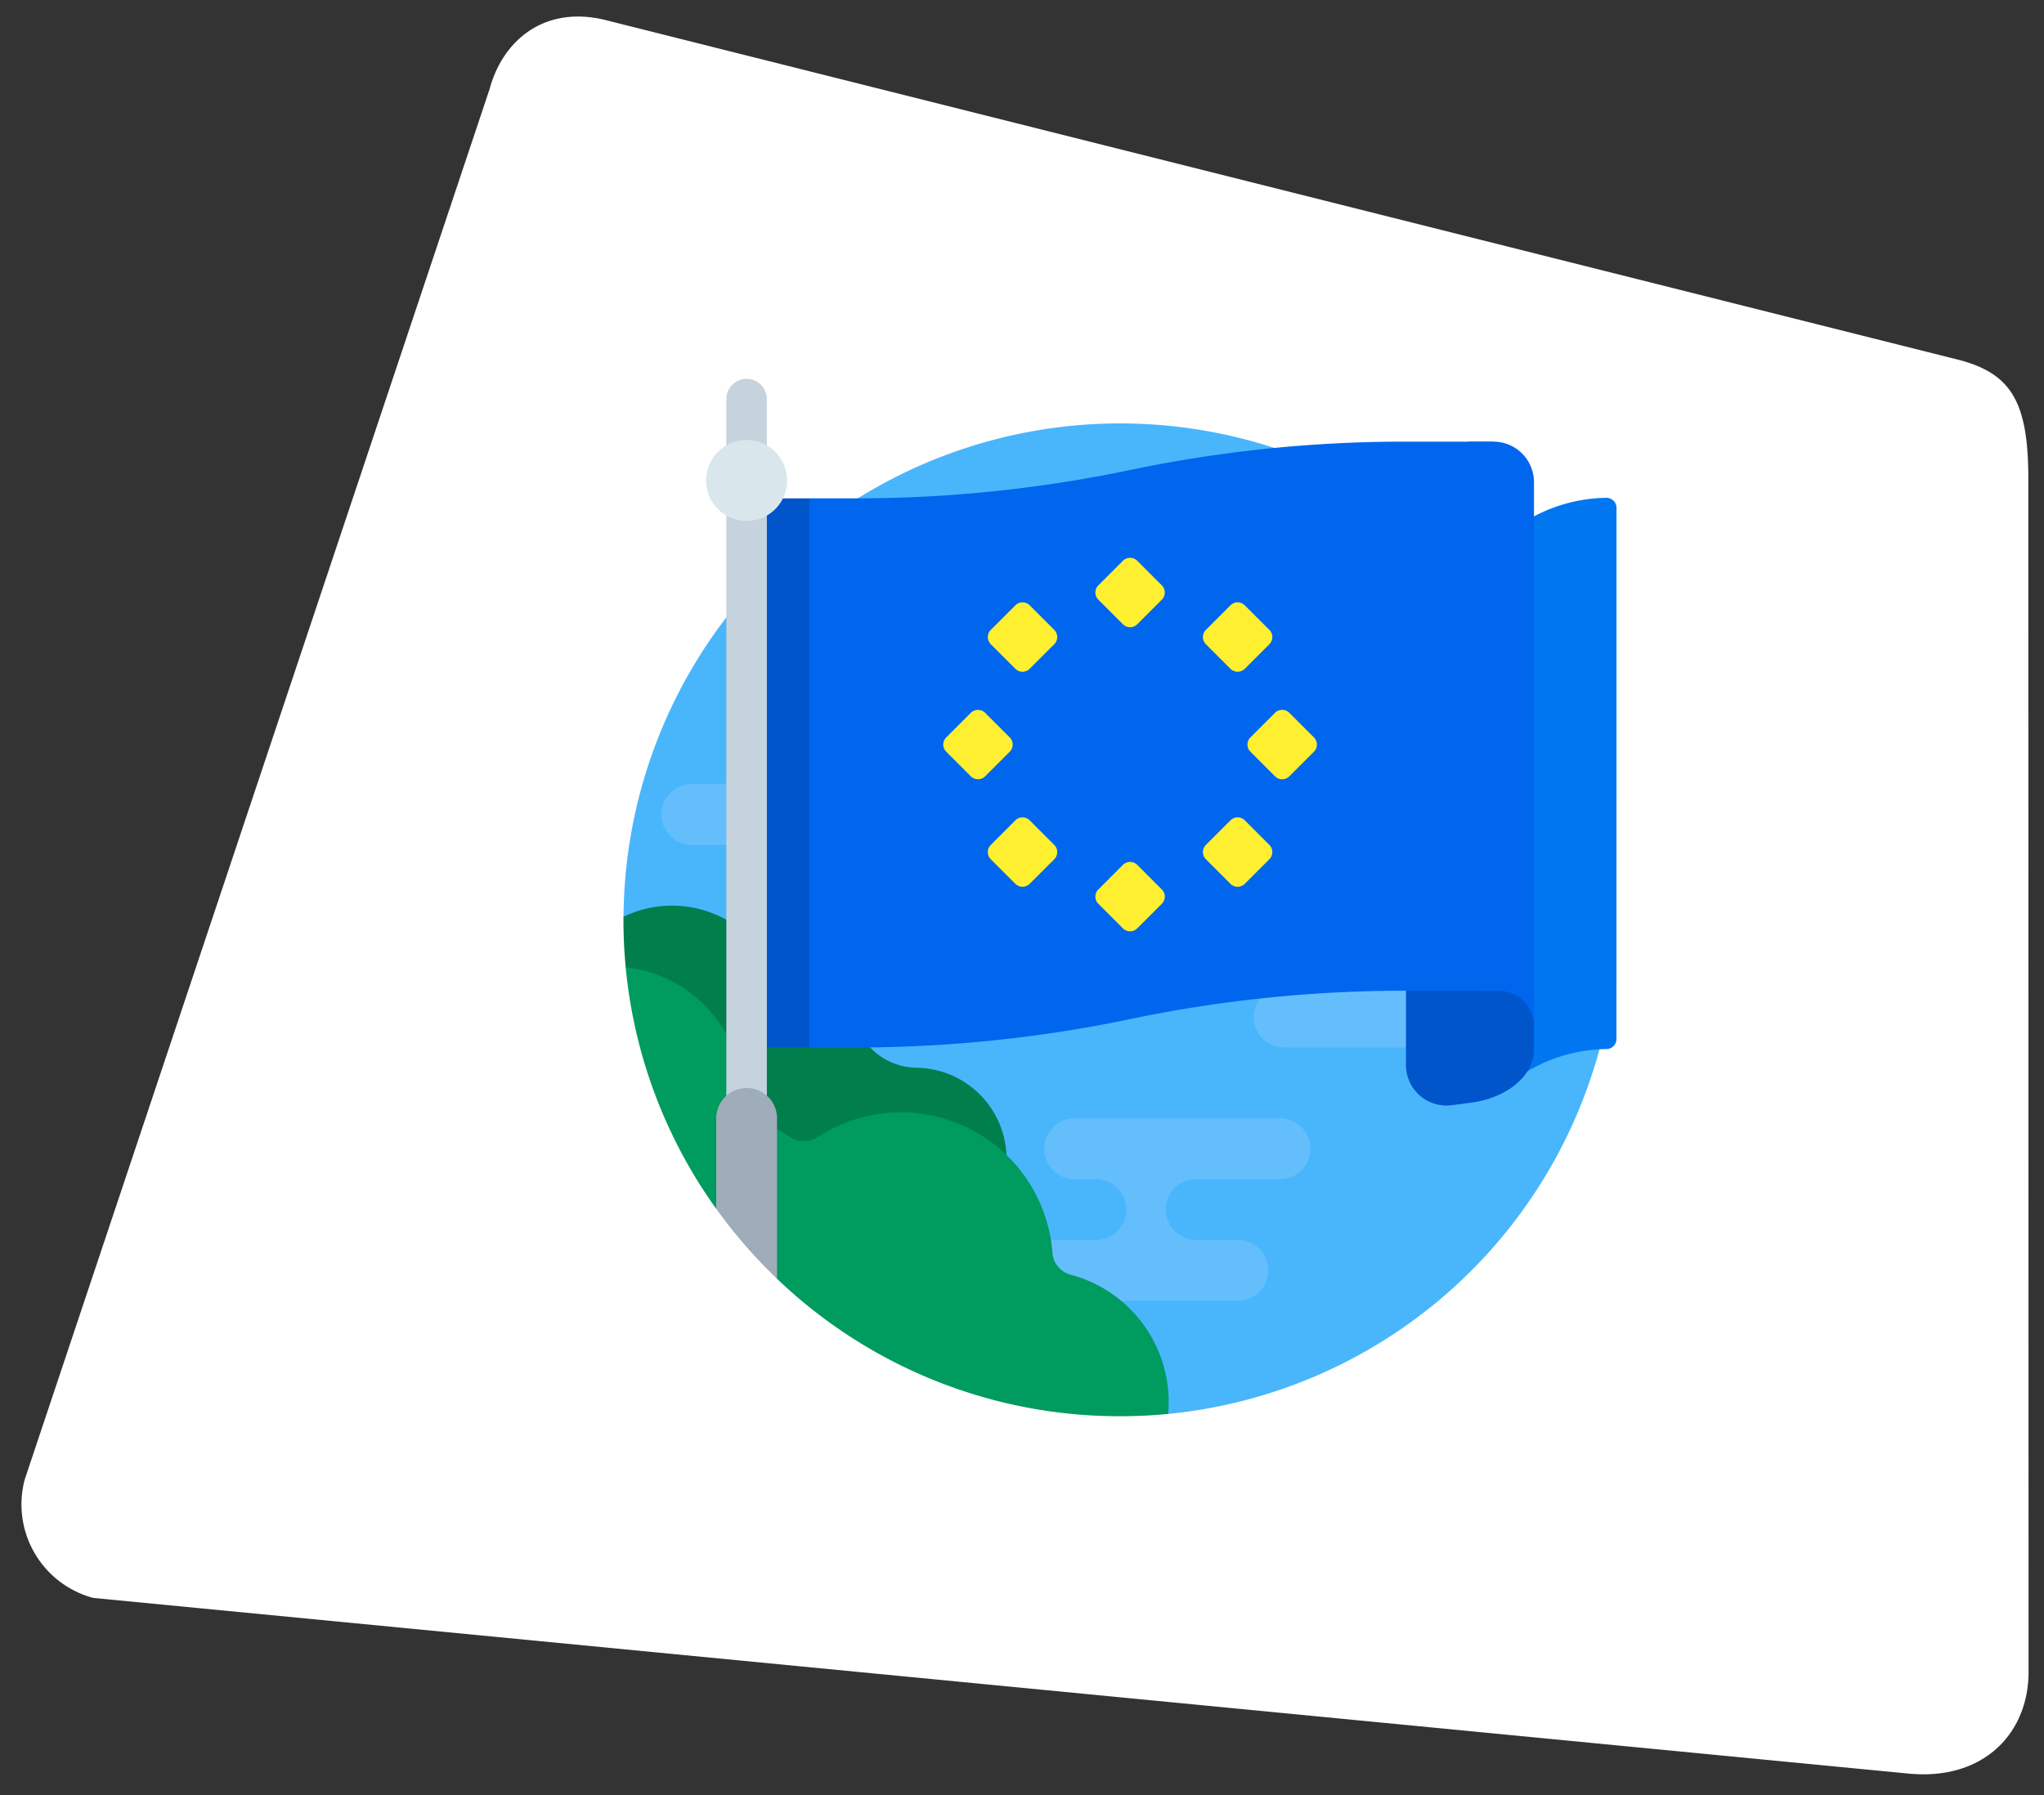
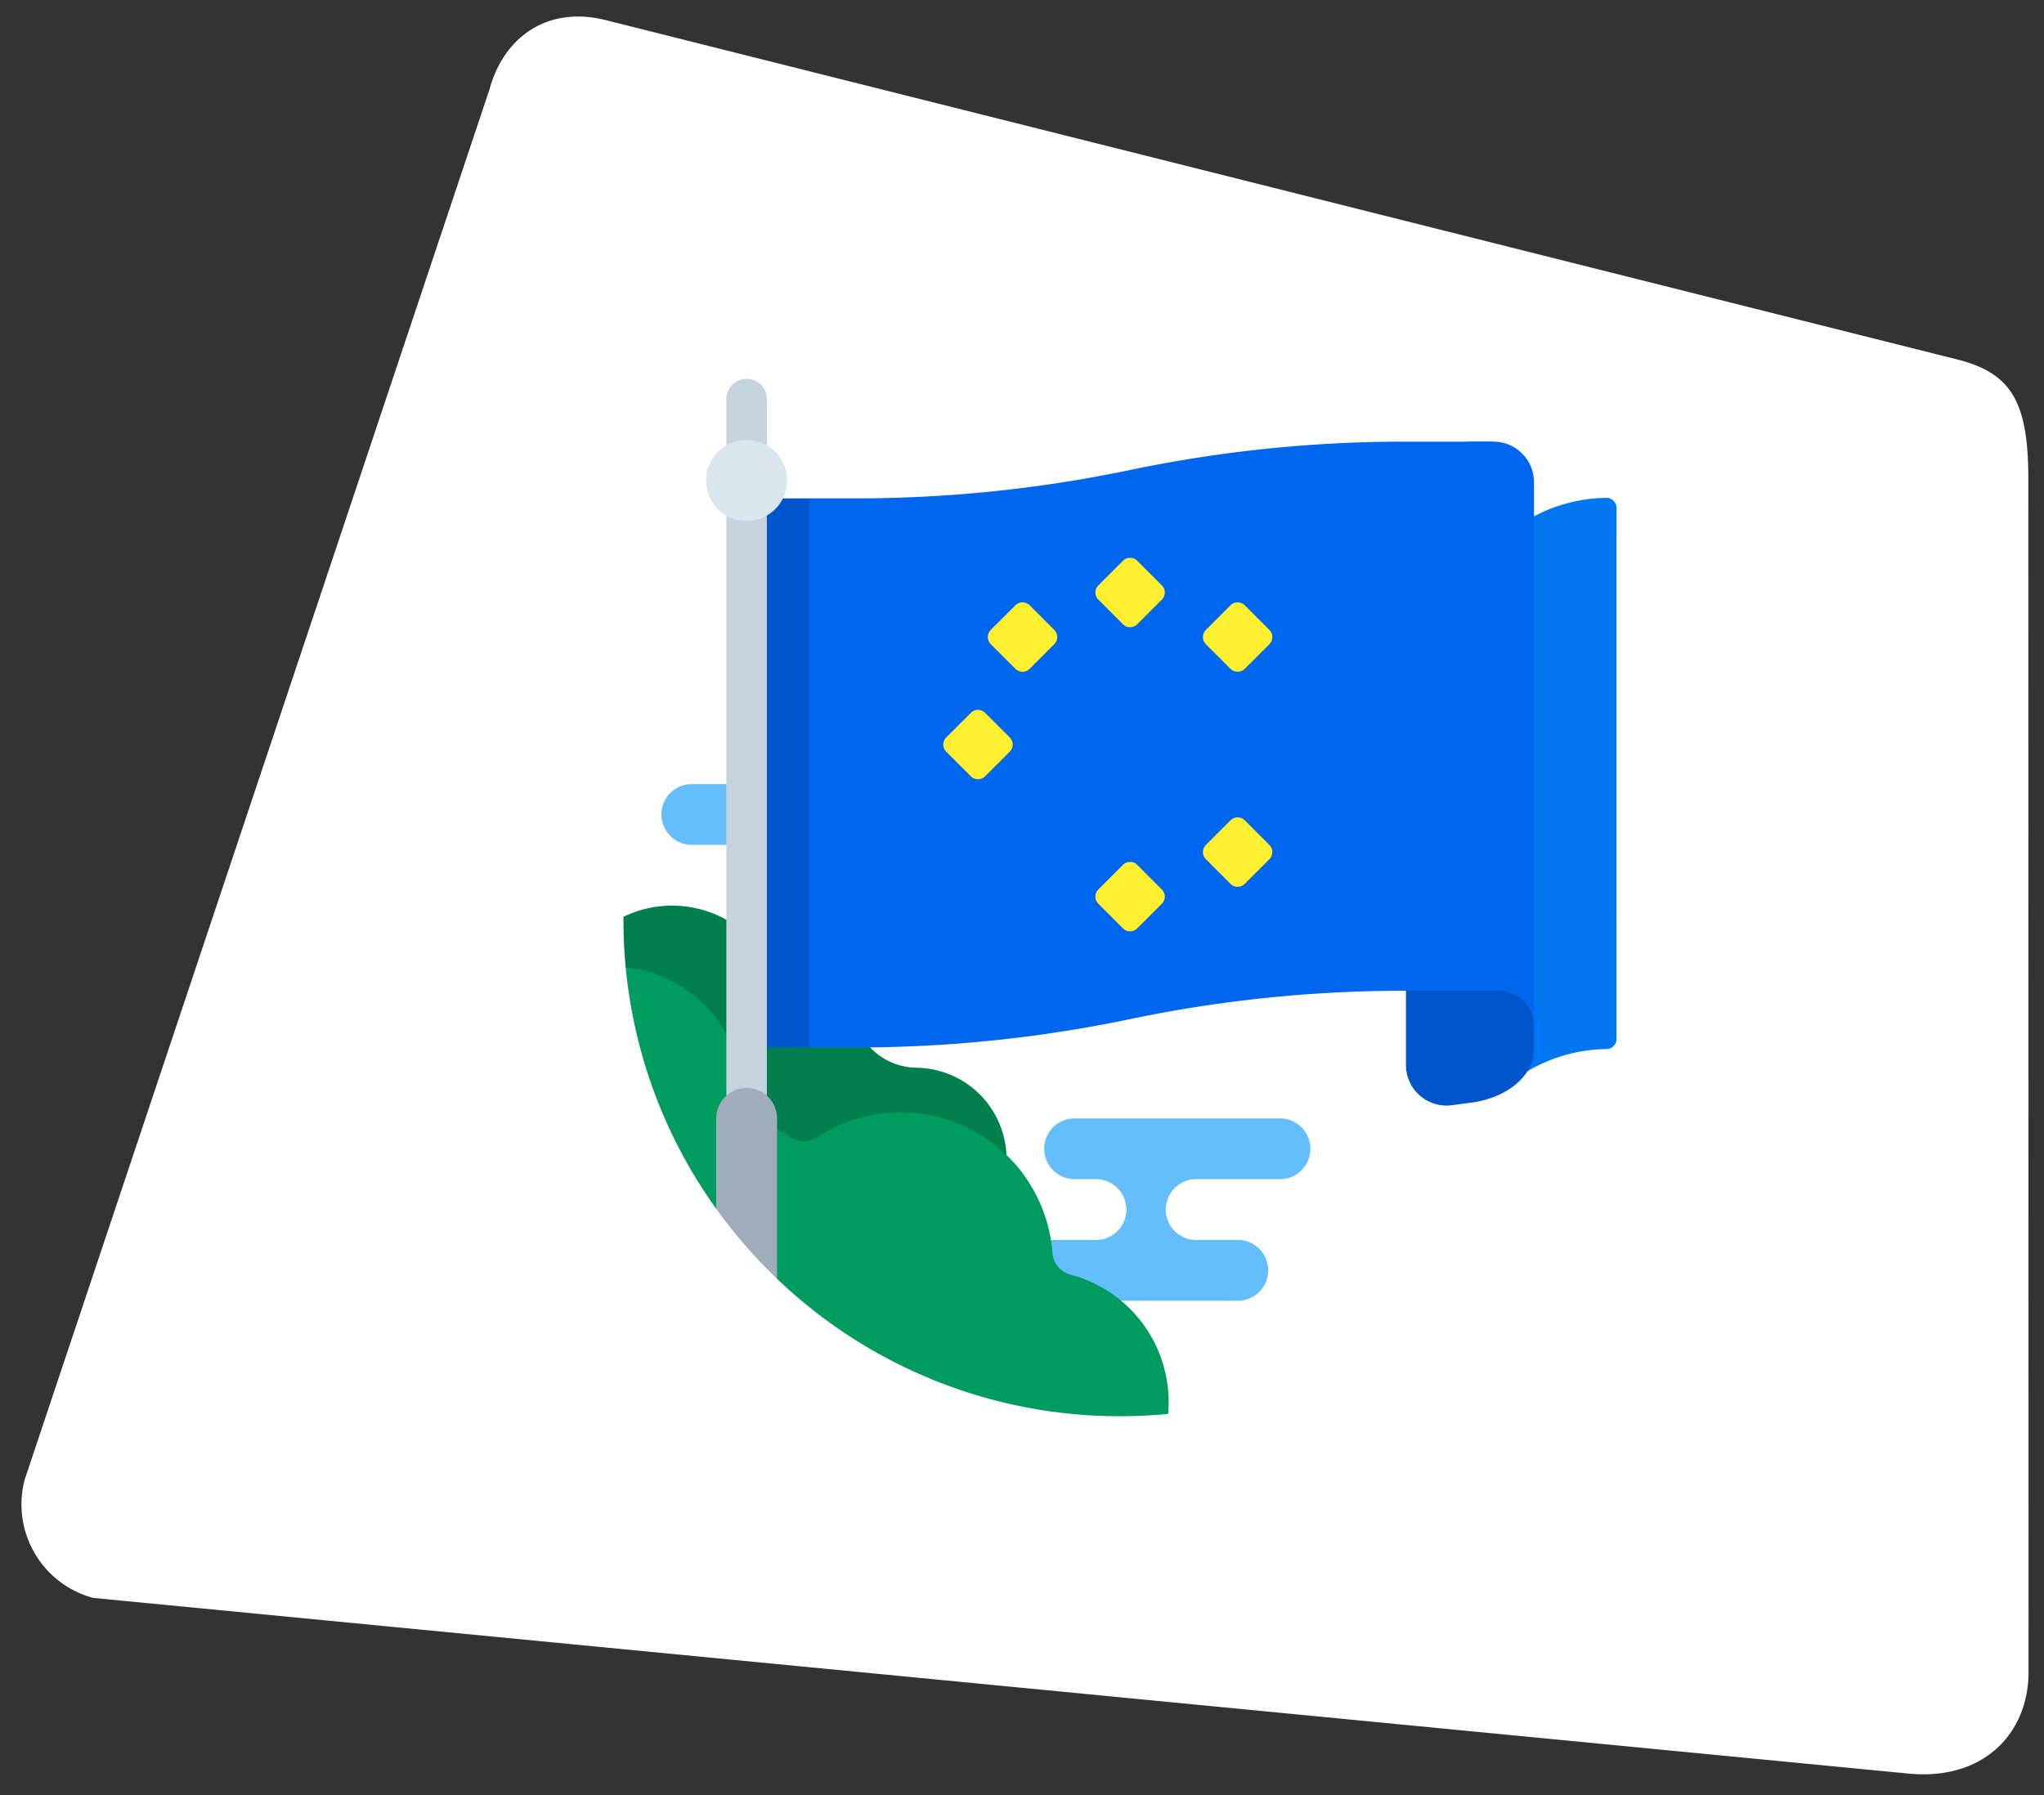
<svg xmlns="http://www.w3.org/2000/svg" id="eu-roaming" width="209.693" height="184.201" viewBox="0 0 209.693 184.201">
  <rect x="0" y="0" width="209.693" height="184.201" fill="#333333" stroke="none" />
  <defs>
    <clipPath id="clip-path">
      <rect y="5" width="209.693" height="184.201" fill="none" />
    </clipPath>
  </defs>
  <g id="Group_11421" data-name="Group 11421" transform="translate(-16.153 -5)">
    <g id="Scroll_Group_1" data-name="Scroll Group 1" transform="translate(16.153 0)" clip-path="url(#clip-path)" style="isolation: isolate">
      <path id="Path_27813" data-name="Path 27813" d="M19.043,2.272,161.987,0c5.485,0,7.91,2.389,9.932,9.932l31.729,118.245c1.628,6.076-1.554,11.94-9.089,13.248L9.932,172.255A9.932,9.932,0,0,1,0,162.323L9.112,12.2C9.112,6.926,12.425,2.272,19.043,2.272Z" transform="matrix(0.966, 0.259, -0.259, 0.966, 44.583, 0)" fill="#fff" />
    </g>
  </g>
  <g id="eu-flag" transform="translate(52.961 38.875)">
-     <path id="Path_36216" data-name="Path 36216" d="M111.423,85.117a50.98,50.98,0,0,1-44.541,38.524c-.31.03-.62-1.514-.931-1.49q-1.982.154-4,.155c-25.919,0-45.8-17.543-49-42.379-.07-.546-.956-1.575-1.009-2.128q-.229-2.393-.23-4.862c0-.1-.7-.209-.7-.313a50.951,50.951,0,0,1,98.616-17.672C111.733,60.546,112.381,81.215,111.423,85.117Z" transform="translate(-0.005 -17.426)" fill="#49b6fc" />
    <path id="Path_36217" data-name="Path 36217" d="M230.7,377.475h-4.158a3.119,3.119,0,1,1,0-6.237h8.483a3.119,3.119,0,1,0,0-6.237H214.067a3.119,3.119,0,1,0,0,6.237h2.079a3.119,3.119,0,1,1,0,6.237h-4.158a3.119,3.119,0,1,0,0,6.237H230.7a3.119,3.119,0,1,0,0-6.237Z" transform="translate(-156.73 -289.112)" fill="#65befc" />
    <path id="Path_36218" data-name="Path 36218" d="M45.6,200H33.12a3.119,3.119,0,1,0,0,6.237H45.6a3.119,3.119,0,1,0,0-6.237Z" transform="translate(-15.051 -158.417)" fill="#65befc" />
-     <path id="Path_36219" data-name="Path 36219" d="M337.862,300H325.386a3.119,3.119,0,1,0,0,6.237h12.476a3.119,3.119,0,1,0,0-6.237Z" transform="translate(-246.551 -237.626)" fill="#65befc" />
    <path id="Path_36220" data-name="Path 36220" d="M419.733,59.767a1.039,1.039,0,0,0-1.039-1.039,16.255,16.255,0,0,0-8.483,2.516,16.256,16.256,0,0,1-8.483,2.516H398.4V117a3.325,3.325,0,0,0,3.325,3.325,16.256,16.256,0,0,0,8.483-2.516,16.255,16.255,0,0,1,8.483-2.516,1.039,1.039,0,0,0,1.039-1.039Z" transform="translate(-306.856 -46.518)" fill="#0077f0" />
    <path id="Path_36221" data-name="Path 36221" d="M41.308,276.64q-.149-.006-.3-.007A6.665,6.665,0,0,1,35.842,274a9.34,9.34,0,0,0-7.376-3.6,9.471,9.471,0,0,0-1.081.062A11.442,11.442,0,0,0,11,261.143a51.623,51.623,0,0,0,.228,5.174c.041.435,2.717.868,2.769,1.3a50.587,50.587,0,0,0,4.337,15.25h0a11.073,11.073,0,0,0,1.291-.042,9.367,9.367,0,0,0,12.286,5.628,9.358,9.358,0,1,0,9.4-11.812Z" transform="translate(0 -205.943)" fill="#007e4b" />
    <path id="Path_36222" data-name="Path 36222" d="M57.741,321.938a2.51,2.51,0,0,1-1.867-2.291c0-.091-.01-.17-.016-.233a15.6,15.6,0,0,0-24.063-11.6,2.553,2.553,0,0,1-2.807,0,15.533,15.533,0,0,0-3.231-1.616,2.435,2.435,0,0,1-1.618-2.305c0-.026,0-.051,0-.077A13.516,13.516,0,0,0,12.1,290.386a50.66,50.66,0,0,0,9.285,24.787c.161.225,1.089-.852,1.254-.63,1.5,2.019,2.544,4.171,4.318,5.945.275.275.385,1.6.666,1.867a50.776,50.776,0,0,0,35.191,14.107q2.5,0,4.936-.236.054-.6.054-1.219a13.52,13.52,0,0,0-10.062-13.069Z" transform="translate(-0.872 -230.011)" fill="#009b5e" />
    <path id="Path_36223" data-name="Path 36223" d="M397.108,300.422a4.158,4.158,0,0,0,4.7,4.123l1.963-.258c3.751-.493,6.47-2.789,6.47-5.465v-3.179a5.259,5.259,0,0,0-5.259-5.259h-7.874Z" transform="translate(-305.832 -230.009)" fill="#0055ca" />
    <path id="Path_36224" data-name="Path 36224" d="M111.252,33.91a137.239,137.239,0,0,1-28.234,2.91H78.355L77.2,37.6H71.951V92.206h5.421l.982.96h4.663a137.234,137.234,0,0,0,28.234-2.91,137.235,137.235,0,0,1,28.234-2.91h11.067V33.393A2.393,2.393,0,0,0,148.16,31h-8.674a137.233,137.233,0,0,0-28.234,2.91Z" transform="translate(-48.279 -24.555)" fill="#0066ed" />
    <path id="Path_36225" data-name="Path 36225" d="M67.748,58.99h7.277v56.346H67.748Z" transform="translate(-44.95 -46.725)" fill="#0055ca" />
    <path id="Path_36226" data-name="Path 36226" d="M428.389,31h-2.375a.744.744,0,0,0-.744.744V85.267a2.079,2.079,0,0,0,2.079,2.079h1.565l-.005,0a3.638,3.638,0,0,1,3.639,3.638V35.158A4.159,4.159,0,0,0,428.389,31Z" transform="translate(-328.138 -24.555)" fill="#0066ed" />
    <path id="Path_36227" data-name="Path 36227" d="M63.838,85.244h0a2.079,2.079,0,0,1-2.079-2.079V2.079A2.079,2.079,0,0,1,63.838,0h0a2.079,2.079,0,0,1,2.079,2.079V83.165A2.079,2.079,0,0,1,63.838,85.244Z" transform="translate(-40.206)" fill="#c5d3dd" />
    <path id="Path_36228" data-name="Path 36228" d="M59.877,350a3.119,3.119,0,0,0-3.119,3.119v9.273A51.224,51.224,0,0,0,63,369.575V353.119A3.119,3.119,0,0,0,59.877,350Z" transform="translate(-36.245 -277.23)" fill="#9facba" />
    <circle id="Ellipse_271" data-name="Ellipse 271" cx="4.158" cy="4.158" r="4.158" transform="translate(19.474 6.271)" fill="#d9e7ec" />
    <g id="Group_12907" data-name="Group 12907" transform="translate(43.809 18.365)">
      <path id="Path_36229" data-name="Path 36229" d="M246.678,95.146l-2.521-2.521a1.039,1.039,0,0,1,0-1.47l2.521-2.521a1.04,1.04,0,0,1,1.47,0l2.521,2.521a1.039,1.039,0,0,1,0,1.47l-2.521,2.521A1.039,1.039,0,0,1,246.678,95.146Z" transform="translate(-228.248 -88.329)" fill="#ffef31" />
      <path id="Path_36230" data-name="Path 36230" d="M246.678,245.236l-2.521-2.521a1.039,1.039,0,0,1,0-1.47l2.521-2.521a1.04,1.04,0,0,1,1.47,0l2.521,2.521a1.039,1.039,0,0,1,0,1.47l-2.521,2.521A1.039,1.039,0,0,1,246.678,245.236Z" transform="translate(-228.248 -207.213)" fill="#ffef31" />
      <path id="Path_36231" data-name="Path 36231" d="M175.619,167.671l-2.521,2.521a1.04,1.04,0,0,1-1.47,0l-2.521-2.521a1.039,1.039,0,0,1,0-1.47l2.521-2.521a1.04,1.04,0,0,1,1.47,0l2.521,2.521A1.039,1.039,0,0,1,175.619,167.671Z" transform="translate(-168.802 -147.772)" fill="#ffef31" />
-       <path id="Path_36232" data-name="Path 36232" d="M325.719,167.671l-2.521,2.521a1.04,1.04,0,0,1-1.47,0l-2.521-2.521a1.039,1.039,0,0,1,0-1.47l2.521-2.521a1.04,1.04,0,0,1,1.47,0l2.521,2.521A1.04,1.04,0,0,1,325.719,167.671Z" transform="translate(-287.695 -147.772)" fill="#ffef31" />
      <path id="Path_36233" data-name="Path 36233" d="M193.61,117.126l-2.521-2.521a1.039,1.039,0,0,1,0-1.47l2.521-2.521a1.04,1.04,0,0,1,1.47,0l2.521,2.521a1.039,1.039,0,0,1,0,1.47l-2.521,2.521A1.039,1.039,0,0,1,193.61,117.126Z" transform="translate(-186.214 -105.739)" fill="#ffef31" />
      <path id="Path_36234" data-name="Path 36234" d="M299.746,223.256l-2.521-2.521a1.039,1.039,0,0,1,0-1.47l2.521-2.521a1.04,1.04,0,0,1,1.47,0l2.521,2.521a1.039,1.039,0,0,1,0,1.47l-2.521,2.521A1.039,1.039,0,0,1,299.746,223.256Z" transform="translate(-270.283 -189.803)" fill="#ffef31" />
-       <path id="Path_36235" data-name="Path 36235" d="M195.08,216.744l2.521,2.521a1.039,1.039,0,0,1,0,1.47l-2.521,2.521a1.04,1.04,0,0,1-1.47,0l-2.521-2.521a1.039,1.039,0,0,1,0-1.47l2.521-2.521A1.039,1.039,0,0,1,195.08,216.744Z" transform="translate(-186.214 -189.803)" fill="#ffef31" />
      <path id="Path_36236" data-name="Path 36236" d="M303.737,114.606l-2.521,2.521a1.04,1.04,0,0,1-1.47,0l-2.521-2.521a1.039,1.039,0,0,1,0-1.47l2.521-2.521a1.04,1.04,0,0,1,1.47,0l2.521,2.521A1.039,1.039,0,0,1,303.737,114.606Z" transform="translate(-270.283 -105.74)" fill="#ffef31" />
    </g>
  </g>
</svg>